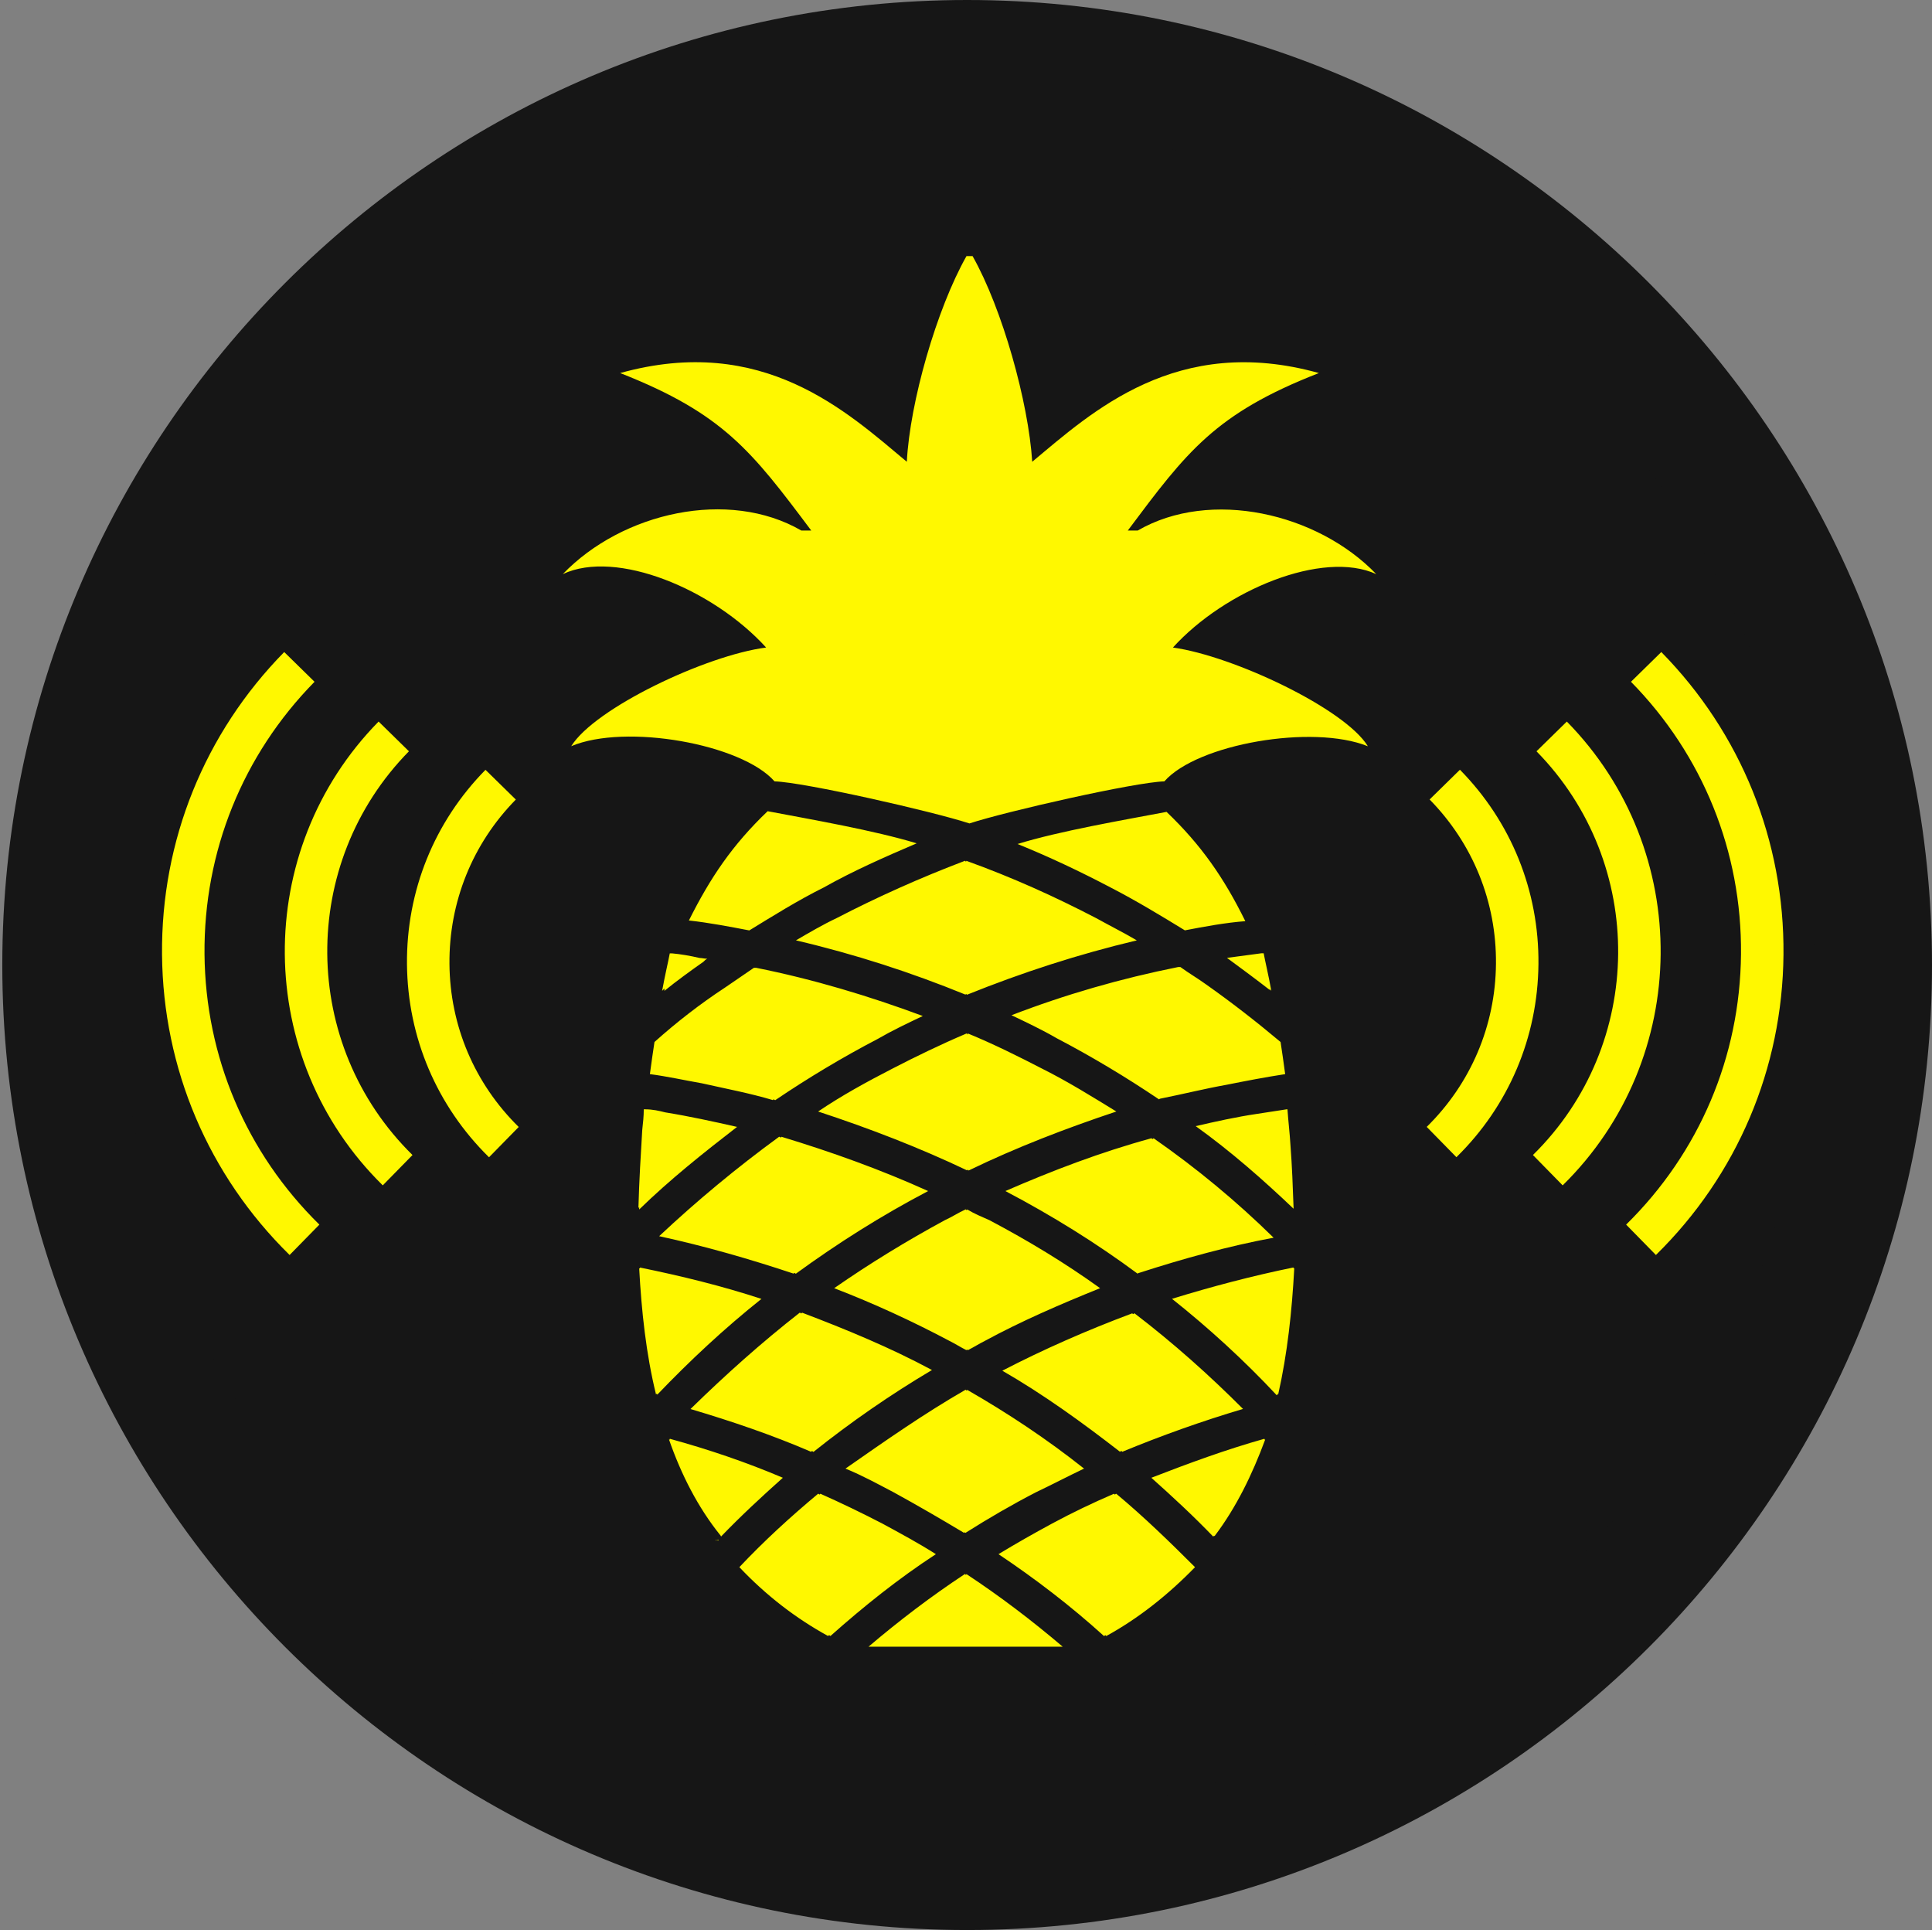
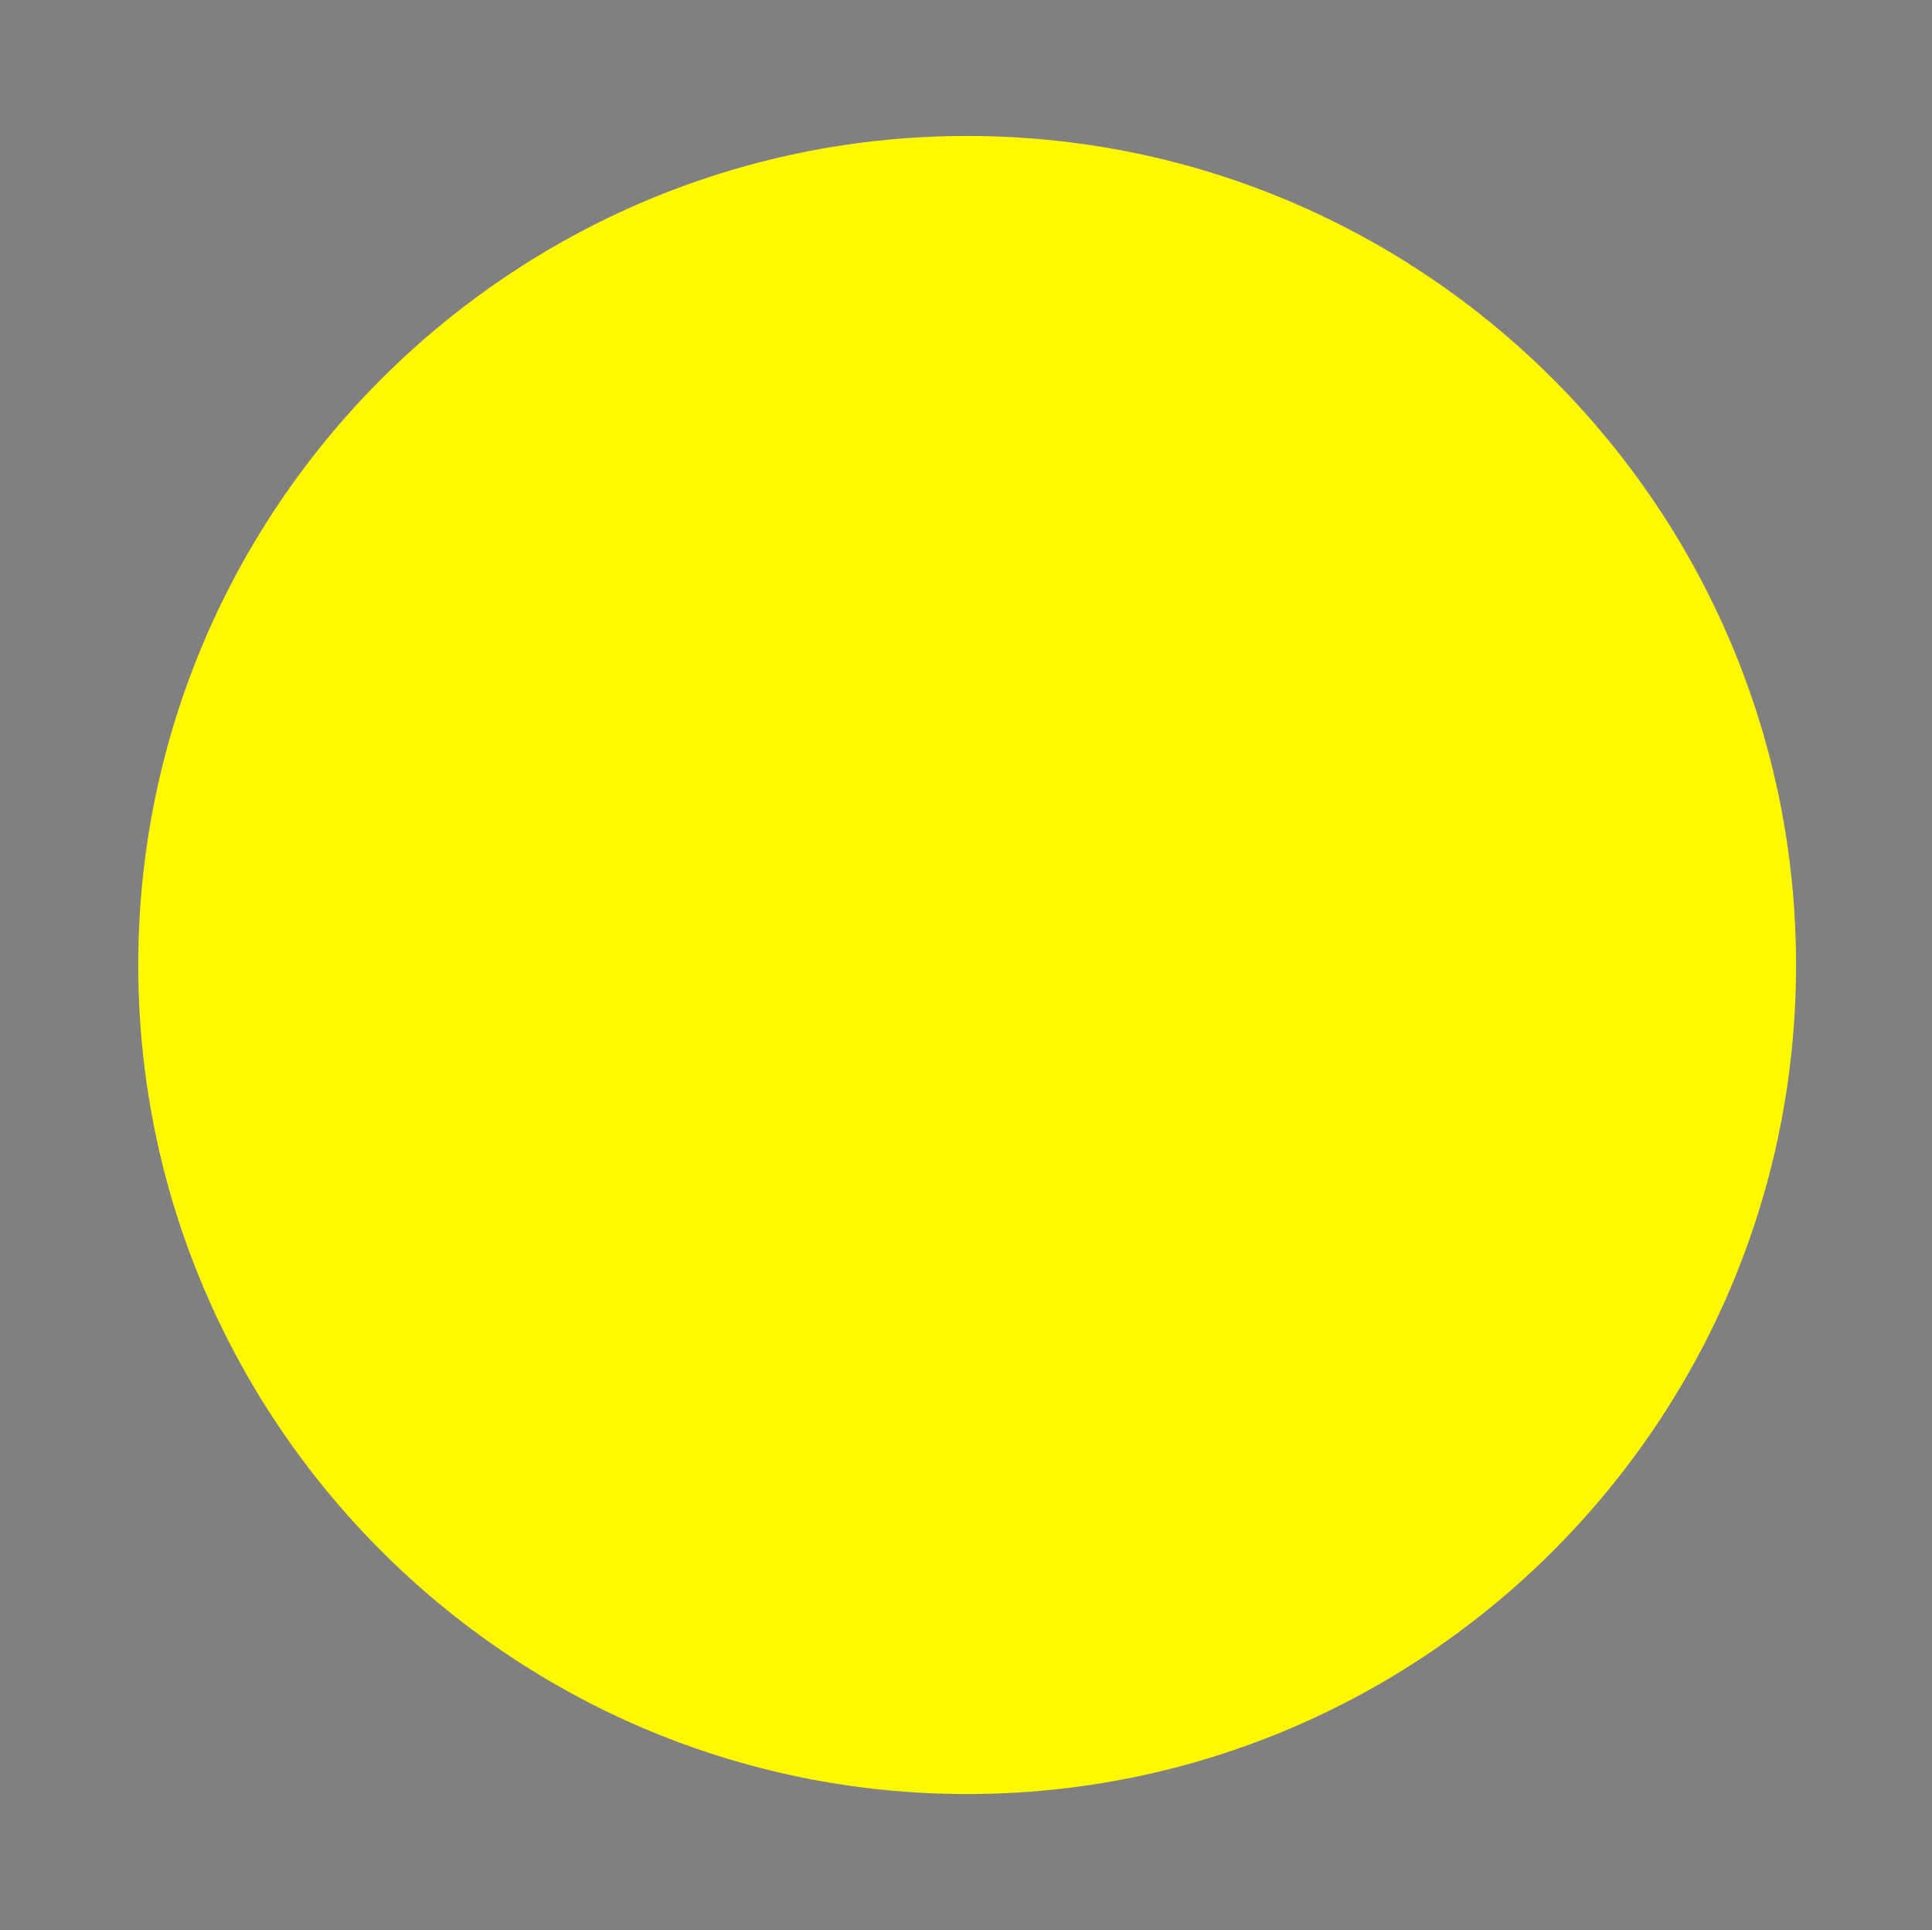
<svg xmlns="http://www.w3.org/2000/svg" id="Layer_26" data-name="Layer 26" viewBox="0 0 227.39 227.12">
  <rect x="0" y="0" width="227.39" height="227.12" fill="#808080" stroke="none" />
  <defs>
    <style>
      .cls-1 {
        fill: #fff800;
      }

      .cls-2 {
        fill: #161616;
      }
    </style>
  </defs>
  <g>
    <g>
      <path class="cls-1" d="M113.83,16c-53.79,0-97.56,43.76-97.56,97.56s43.76,97.56,97.56,97.56,97.56-43.76,97.56-97.56S167.62,16,113.83,16Z" />
-       <path class="cls-2" d="M113.83,0C51.21,0,.27,50.94.27,113.56s50.94,113.56,113.56,113.56,113.56-50.94,113.56-113.56S176.44,0,113.83,0ZM113.83,211.12c-53.79,0-97.56-43.76-97.56-97.56S60.03,16,113.83,16s97.56,43.76,97.56,97.56-43.76,97.56-97.56,97.56Z" />
    </g>
-     <path class="cls-2" d="M113.83,14.68C58.76,14.68,14.12,59.32,14.12,114.39s44.64,99.71,99.71,99.71,99.71-44.64,99.71-99.71S168.9,14.68,113.83,14.68ZM114.01,137.73q-.09,0-.09-.09s-.09,0-.09.09c-5.67-2.7-11.52-4.95-17.54-6.93,2.79-1.89,5.76-3.51,8.73-5.04,2.79-1.44,5.76-2.88,8.73-4.14q.09,0,.09.09t.09-.09c3.06,1.26,5.94,2.7,8.73,4.14,3.06,1.53,5.94,3.33,8.73,5.04-5.94,1.98-11.79,4.23-17.36,6.93ZM116.44,143.58c4.59,2.43,8.91,5.04,13.04,8.01-4.68,1.89-9.27,3.87-13.58,6.21-.72.36-1.26.72-1.98,1.08-.09,0-.09-.09-.09-.09l-.09.09c-.72-.36-1.26-.72-1.98-1.08-4.41-2.34-8.91-4.41-13.58-6.21,4.14-2.88,8.55-5.58,13.04-8.01.81-.36,1.62-.9,2.43-1.26q.09,0,.09.09.09,0,.09-.09c.9.54,1.8.9,2.61,1.26ZM109.24,140.16c-5.49,2.88-10.62,6.12-15.56,9.72q-.09,0-.18-.09s-.09,0-.09.09c-5.13-1.71-10.44-3.24-15.83-4.41,4.41-4.14,9.18-8.1,14.12-11.7q.09,0,.18.09s.09,0,.09-.09c5.94,1.8,11.7,3.87,17.27,6.39ZM94.13,154.47c.09,0,.09.09.18.09l.09-.09c5.22,1.98,10.44,4.14,15.29,6.75-4.86,2.88-9.54,6.12-13.94,9.63-.09,0-.09-.09-.18-.09,0,0-.09,0-.09.09-4.59-1.98-9.36-3.6-14.21-5.04,4.14-4.05,8.37-7.83,12.86-11.34ZM113.65,163.55c.09,0,.09.09.09.09.09,0,.09-.09.09-.09,4.86,2.79,9.45,5.85,13.76,9.27-1.89.9-3.78,1.89-5.67,2.79-2.79,1.44-5.58,3.06-8.28,4.77-.09,0-.09-.09-.09-.09l-.09.09c-2.7-1.62-5.49-3.24-8.28-4.77-1.89-.99-3.69-1.98-5.67-2.79,4.77-3.33,9.27-6.48,14.12-9.27ZM117.97,161.3c4.86-2.52,9.99-4.77,15.29-6.75l.09.09c.09,0,.09-.09.18-.09,4.59,3.51,8.82,7.29,12.77,11.25-4.86,1.44-9.63,3.15-14.21,5.04l-.09-.09q-.09,0-.18.09c-4.41-3.42-9-6.75-13.85-9.54ZM134.07,149.79q-.09,0-.18.09c-4.86-3.6-10.08-6.84-15.56-9.72,5.58-2.43,11.25-4.59,17.18-6.21,0,0,.09,0,.09.09q.09,0,.18-.09c5.04,3.51,9.72,7.38,14.12,11.7-5.31.99-10.53,2.43-15.83,4.14ZM140.73,132.52c2.34-.54,4.77-1.08,7.2-1.44,1.17-.18,2.34-.36,3.51-.54h.09c.09,1.35.27,2.79.36,4.32.18,2.34.27,4.77.36,7.29,0,0,0,0,0,0v.09c-3.6-3.42-7.38-6.75-11.52-9.72ZM144.33,127.66c-2.52.45-5.04,1.08-7.74,1.62.09.18,0,0,0,0q-.09,0-.18.09c-3.87-2.61-7.92-5.04-12.05-7.2-1.71-.99-3.6-1.89-5.31-2.7,6.3-2.43,12.86-4.32,19.61-5.67h.27c.99.72,2.07,1.35,3.06,2.07,3.06,2.16,5.94,4.41,8.73,6.75.18,1.17.36,2.43.54,3.78-2.34.36-4.68.81-6.93,1.26ZM149.45,116.5c-1.62-1.26-3.33-2.52-5.04-3.78l4.05-.54h.27c.18.99.54,2.43.9,4.41l-.27-.27c.09.09.09.18.09.18ZM139.47,109.49c-2.79-1.71-5.76-3.51-8.73-5.04-3.6-1.89-7.2-3.6-10.98-5.13,4.95-1.53,12.32-2.79,17.54-3.78,4.05,3.87,6.75,7.74,9.27,12.86-2.34.18-4.77.63-7.11,1.08ZM129.03,108.05c1.62.9,3.24,1.71,4.77,2.61-6.84,1.62-13.49,3.78-19.97,6.39q-.09,0-.09-.09s-.09,0-.09.09c-6.39-2.61-13.04-4.77-19.97-6.39,1.53-.9,3.24-1.89,4.77-2.61,4.86-2.52,9.9-4.77,15.11-6.75q.09,0,.09.09.09,0,.09-.09c5.49,1.98,10.44,4.23,15.29,6.75ZM96.92,104.45c-3.06,1.53-5.94,3.33-8.73,5.04-2.34-.45-4.68-.9-7.11-1.17,2.52-5.04,5.13-8.91,9.27-12.86,5.22.99,12.5,2.25,17.54,3.78-3.78,1.62-7.47,3.24-10.98,5.22ZM82.34,112.73c.27,0,.54.09.9.09-.18.09-.27.18-.45.36-1.53,1.08-3.15,2.25-4.59,3.42v-.27l-.27.27c.36-1.98.72-3.42.9-4.41h.27c.99.09,2.07.27,3.24.54ZM85.31,116.23c1.17-.81,2.25-1.53,3.42-2.34h.27c6.75,1.35,13.31,3.33,19.61,5.67-1.89.9-3.6,1.71-5.31,2.7-4.14,2.16-8.19,4.59-12.05,7.2q-.09,0-.18-.09s-.09,0-.09.09c-2.7-.81-5.58-1.35-8.37-1.98-2.07-.36-4.05-.81-6.12-1.08.18-1.35.36-2.61.54-3.78,2.61-2.34,5.4-4.5,8.28-6.39ZM78.29,130.9c2.79.45,5.67,1.08,8.46,1.71-3.96,3.06-7.92,6.21-11.52,9.72v-.27l-.09.09c.09-3.24.27-6.21.45-9.18.09-.81.18-1.62.18-2.43h.09c.99,0,1.71.18,2.43.36ZM75.23,149.25h.09v-.09c4.86.99,9.63,2.16,14.3,3.69-4.38,3.49-8.41,7.25-12.26,11.27,0-.03-.02-.07-.06-.12l-.09.09c-1.17-4.77-1.71-9.81-1.98-14.84ZM84.23,181.19h.11s-.02.09-.02.09l-.09-.09ZM84.5,181.28l-.09-.09h.17s-.03.09-.08.09ZM84.86,180.83q0-.09-.09-.18c-2.61-3.24-4.59-7.11-6.03-11.25h.09v-.09c4.59,1.26,9.09,2.79,13.31,4.59-2.52,2.25-4.95,4.5-7.29,6.93ZM97.55,192.43l-.09.09c-3.78-2.07-7.29-4.77-10.44-8.1,2.88-3.06,6.03-5.94,9.27-8.64.09,0,.09.09.18.09l.09-.09c2.43,1.08,4.86,2.25,7.29,3.51,2.16,1.17,4.32,2.34,6.3,3.6-4.41,2.88-8.46,6.12-12.41,9.63q-.09-.09-.18-.09ZM102.49,193.78h-.27c3.6-3.06,7.38-5.94,11.34-8.55.09,0,.09.09.09.09.09,0,.09-.09.09-.09,3.96,2.61,7.74,5.49,11.34,8.55h-22.58ZM130.2,192.52l-.09-.09c-.09,0-.09.09-.18.09-3.87-3.51-8.1-6.75-12.41-9.63,2.07-1.26,4.14-2.43,6.3-3.6,2.34-1.26,4.77-2.43,7.29-3.51l.09.09c.09,0,.09-.09.18-.09,3.24,2.7,6.3,5.67,9.27,8.64-3.15,3.24-6.66,6.03-10.44,8.1ZM142.98,180.74c-.09,0-.18,0-.18.09-2.34-2.43-4.77-4.68-7.29-6.93,4.41-1.71,8.82-3.33,13.31-4.59v.09h.09c-1.53,4.14-3.42,8.01-5.94,11.34ZM150.44,164.09l-.09-.09c0,.09,0,.18-.09.18-3.78-4.05-8.01-7.92-12.32-11.34,4.68-1.44,9.45-2.7,14.3-3.69v.09h.09c-.27,5.04-.81,10.08-1.89,14.84ZM160.97,87.81c-6.48-2.61-20.06-.27-23.93,4.14-3.42.09-18.53,3.51-22.94,4.95-4.41-1.44-19.52-4.86-22.94-4.95-3.87-4.41-17.54-6.84-23.93-4.14,2.79-4.5,15.92-10.71,22.94-11.61-6.21-6.84-17.63-11.61-23.93-8.64,7.02-7.29,19.52-10.08,28.07-5.13h1.17c-7.02-9.36-10.35-13.76-22.49-18.53,16.82-4.68,26.72,4.59,33.74,10.44.36-7.02,3.51-17.99,7.02-24.2h.72c3.51,6.21,6.57,17.18,7.02,24.2,7.02-5.85,17-15.11,33.74-10.44-12.23,4.77-15.56,9.27-22.49,18.53h1.17c8.55-4.95,21.14-2.07,28.07,5.13-6.3-2.88-17.81,1.89-23.93,8.64,7.11.99,20.24,7.2,22.94,11.61Z" />
  </g>
  <path class="cls-1" d="M194.89,147.68l-3.5-3.57c8.61-8.46,13.41-19.76,13.52-31.82.11-12.07-4.49-23.45-12.95-32.06l3.57-3.5c9.39,9.56,14.5,22.21,14.38,35.61-.12,13.4-5.45,25.95-15.01,35.34Z" />
-   <path class="cls-1" d="M183.92,139.49l-3.5-3.57c13.21-12.98,13.4-34.29.42-47.51l3.57-3.5c14.91,15.18,14.7,39.67-.49,54.58Z" />
  <path class="cls-1" d="M171.42,136.18l-3.5-3.57c5.19-5.1,8.09-11.92,8.15-19.19.07-7.28-2.71-14.14-7.81-19.34l3.57-3.5c6.04,6.14,9.32,14.27,9.24,22.88-.08,8.61-3.5,16.68-9.65,22.71Z" />
-   <path class="cls-1" d="M34.08,147.68c-9.56-9.39-14.89-21.94-15.01-35.34-.12-13.4,4.99-26.05,14.38-35.61l3.57,3.5c-8.46,8.61-13.05,19.99-12.95,32.06.11,12.07,4.91,23.37,13.52,31.82l-3.5,3.57Z" />
-   <path class="cls-1" d="M45.05,139.49c-15.18-14.91-15.4-39.4-.49-54.58l3.57,3.5c-12.98,13.21-12.79,34.53.42,47.51l-3.5,3.57Z" />
  <path class="cls-1" d="M57.55,136.18c-6.14-6.04-9.57-14.1-9.65-22.71-.08-8.61,3.2-16.74,9.24-22.88l3.57,3.5c-5.1,5.19-7.87,12.06-7.81,19.34.06,7.28,2.96,14.09,8.15,19.19l-3.5,3.57Z" />
</svg>